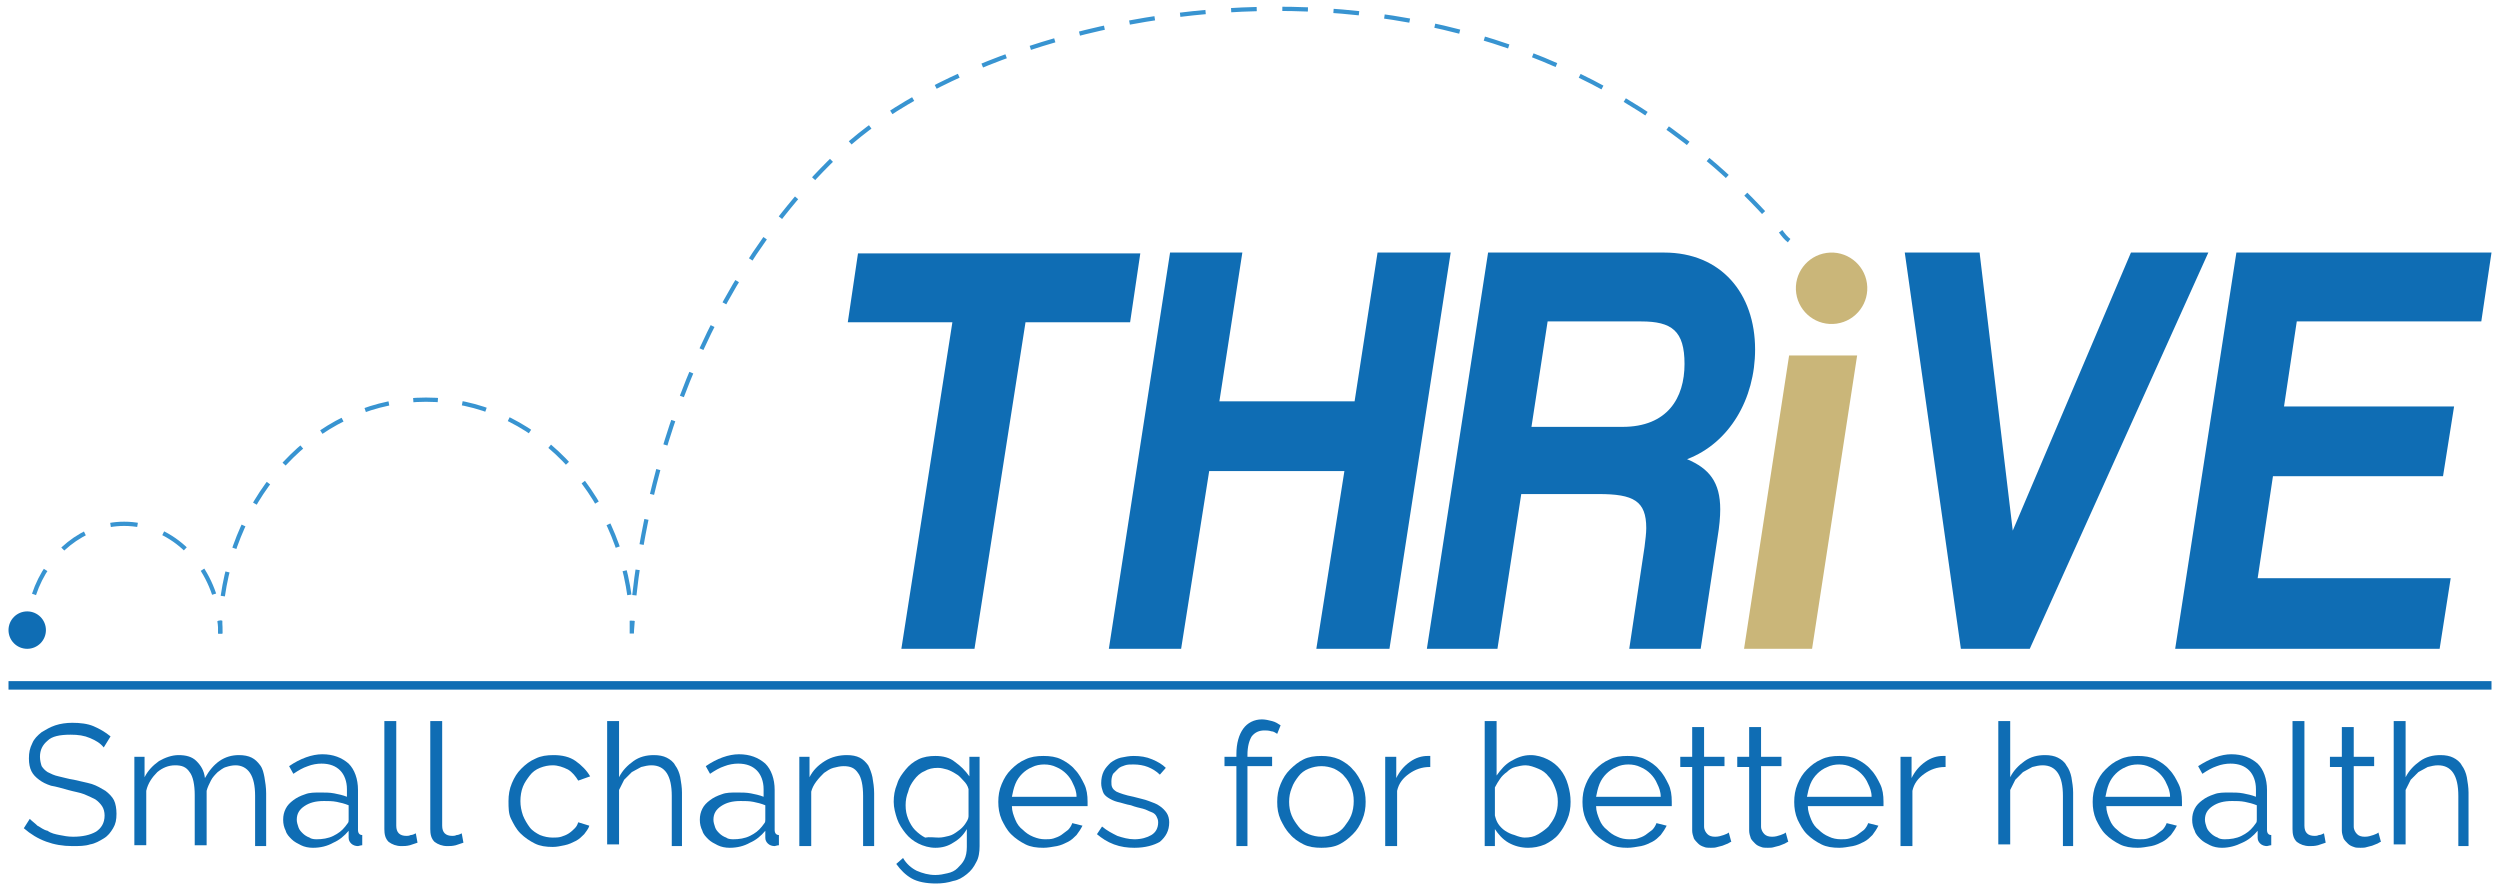
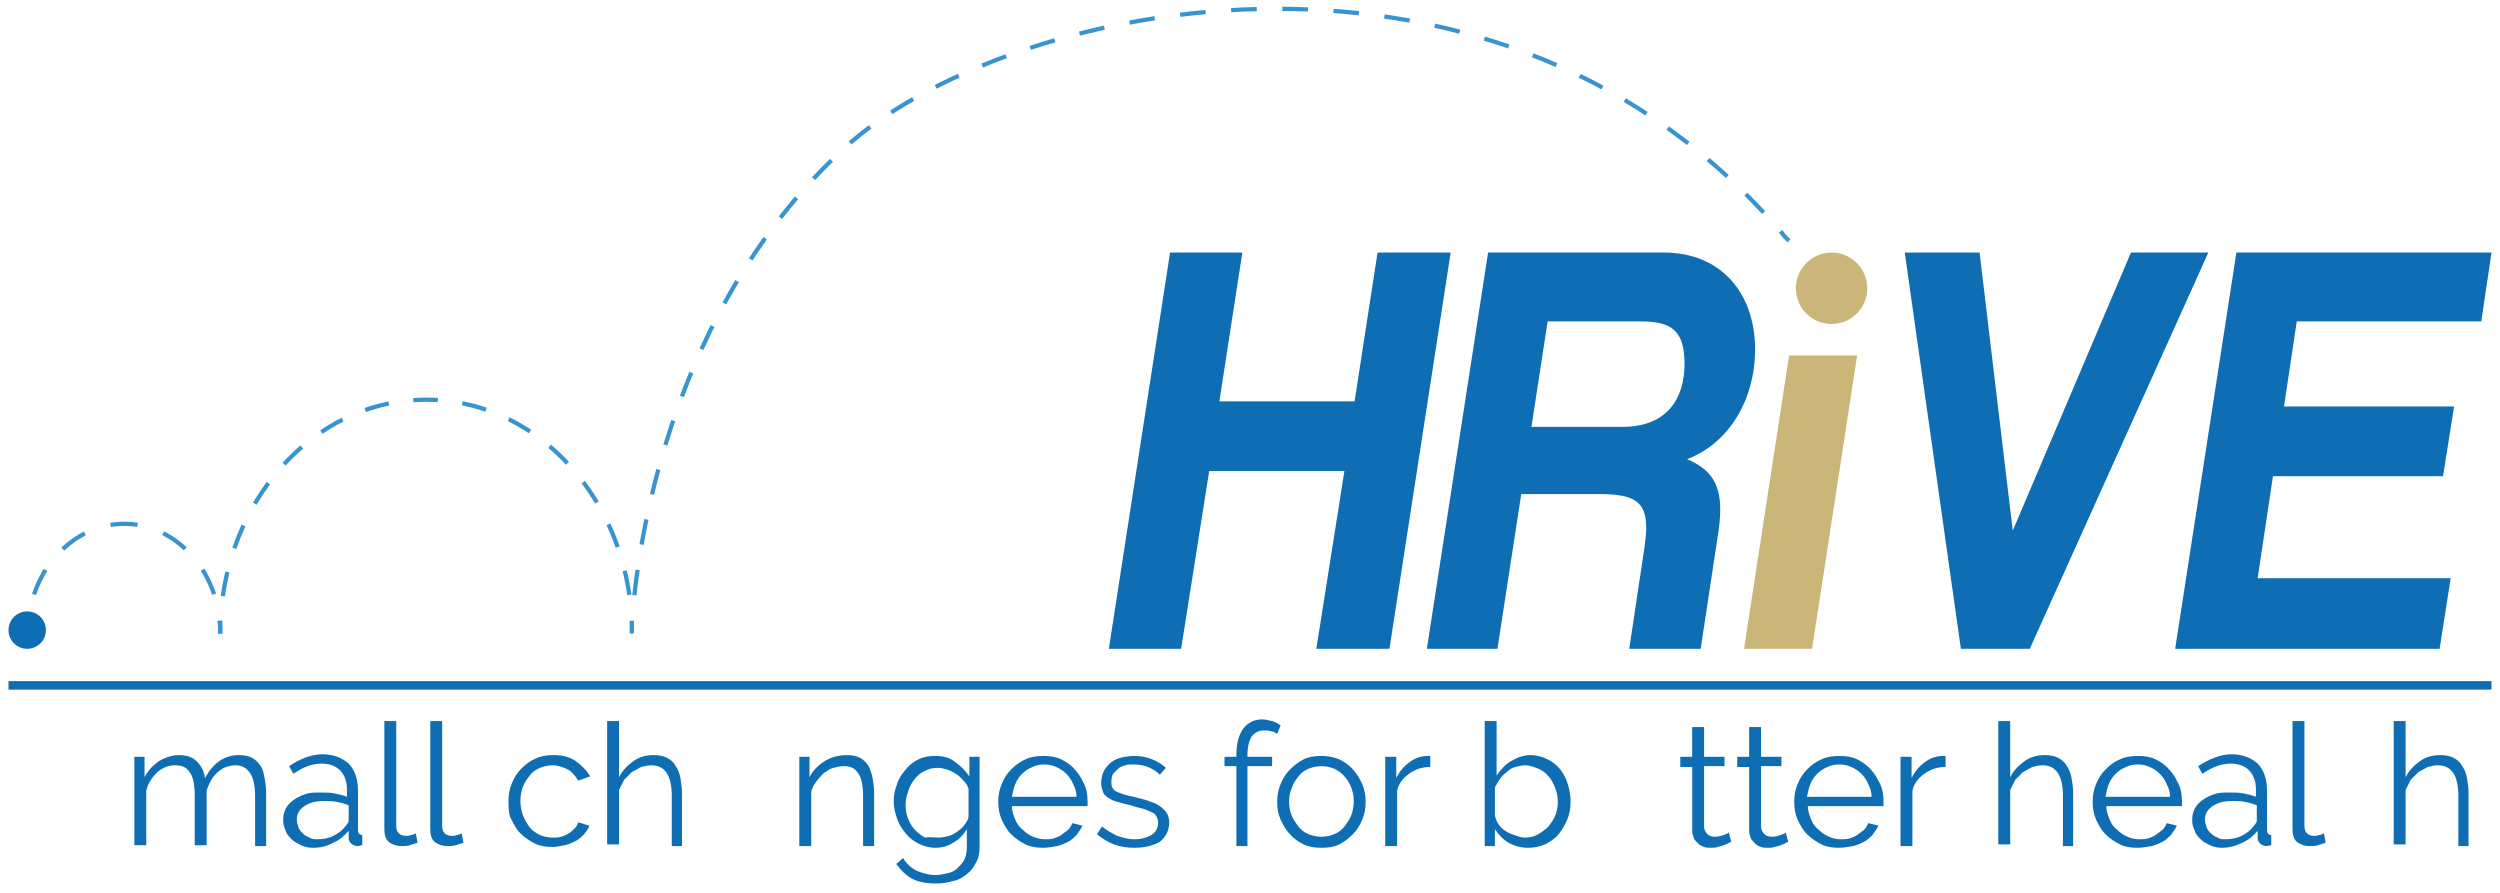
<svg xmlns="http://www.w3.org/2000/svg" version="1.1" x="0px" y="0px" viewBox="0 0 294 105" style="enable-background:new 0 0 294 105;" xml:space="preserve">
  <style type="text/css">
	.st0{fill:#FFFFFF;}
	.st1{fill:none;stroke:#3894D1;stroke-width:0.5;stroke-miterlimit:10;}
	.st2{fill:none;stroke:#3894D1;stroke-width:0.5;stroke-miterlimit:10;stroke-dasharray:3.19,3.19;}
	.st3{fill:none;stroke:#3894D1;stroke-width:0.5;stroke-miterlimit:10;stroke-dasharray:2.895,2.895;}
	.st4{fill:none;stroke:#3894D1;stroke-width:0.5;stroke-miterlimit:10;stroke-dasharray:3.012,3.012;}
	.st5{fill:#0F6DB4;}
	.st6{fill:none;stroke:#0F6DB4;stroke-miterlimit:10;}
	.st7{fill:#CAB679;}
</style>
  <g id="Layer_2">
    <rect class="st0" width="294" height="105" />
  </g>
  <g id="Layer_1">
    <g>
      <g>
        <g>
          <g>
            <path class="st1" d="M3.2,74.5c0-0.5,0-1,0.1-1.5" />
            <path class="st2" d="M4,69.9c1.6-4.8,5.8-8.3,10.6-8.3c5.3,0,9.8,4.2,11,9.8" />
            <path class="st1" d="M25.8,73c0.1,0.5,0.1,1,0.1,1.5" />
          </g>
        </g>
        <g>
          <g>
            <path class="st1" d="M25.9,74.5c0-0.5,0-1,0-1.5" />
            <path class="st3" d="M26.2,70.1c1.9-13.1,11.8-23.1,23.9-23.1c12.5,0,22.8,10.7,24.1,24.5" />
-             <path class="st1" d="M74.3,73c0,0.5,0,1,0,1.5c0,0,0-0.5,0.1-1.5" />
+             <path class="st1" d="M74.3,73c0,0.5,0,1,0,1.5" />
            <path class="st4" d="M74.6,70c1.1-10.1,5.7-35,24.6-52.5c18.6-17.1,75.1-29.6,109.2,8.6" />
            <path class="st1" d="M209.4,27.2c0.3,0.4,0.6,0.8,1,1.1" />
          </g>
        </g>
      </g>
      <g>
-         <path class="st5" d="M12.2,87.9c-0.4-0.5-0.9-0.8-1.6-1.1c-0.7-0.3-1.4-0.4-2.3-0.4c-1.3,0-2.2,0.2-2.7,0.7     C5,87.6,4.7,88.2,4.7,89c0,0.4,0.1,0.8,0.2,1.1c0.2,0.3,0.4,0.5,0.7,0.7C6,91,6.4,91.2,6.9,91.3c0.5,0.1,1.1,0.3,1.8,0.4     c0.8,0.2,1.4,0.3,2.1,0.5c0.6,0.2,1.1,0.5,1.6,0.8c0.4,0.3,0.8,0.7,1,1.1c0.2,0.4,0.3,1,0.3,1.6c0,0.7-0.1,1.2-0.4,1.7     c-0.3,0.5-0.6,0.9-1.1,1.2c-0.5,0.3-1,0.6-1.6,0.7c-0.6,0.2-1.3,0.2-2.1,0.2c-2.2,0-4.1-0.7-5.7-2.1l0.7-1.1     c0.3,0.3,0.6,0.5,0.9,0.8c0.4,0.2,0.7,0.5,1.2,0.6C6,98,6.5,98.1,7,98.2c0.5,0.1,1,0.2,1.6,0.2c1.1,0,2-0.2,2.7-0.6     c0.6-0.4,1-1,1-1.9c0-0.4-0.1-0.8-0.3-1.1c-0.2-0.3-0.5-0.6-0.8-0.8c-0.4-0.2-0.8-0.4-1.3-0.6c-0.5-0.2-1.2-0.3-1.9-0.5     c-0.7-0.2-1.4-0.4-2-0.5c-0.6-0.2-1-0.4-1.4-0.7c-0.4-0.3-0.7-0.6-0.9-1c-0.2-0.4-0.3-0.9-0.3-1.5c0-0.7,0.1-1.2,0.4-1.8     c0.2-0.5,0.6-0.9,1.1-1.3c0.5-0.3,1-0.6,1.6-0.8c0.6-0.2,1.3-0.3,2-0.3c0.9,0,1.8,0.1,2.5,0.4c0.7,0.3,1.4,0.7,2,1.2L12.2,87.9z" />
        <path class="st5" d="M31.3,99.5H30v-5.9c0-1.2-0.2-2.1-0.6-2.7c-0.4-0.6-1-0.9-1.7-0.9c-0.4,0-0.8,0.1-1.1,0.2     c-0.4,0.1-0.7,0.4-1,0.6c-0.3,0.3-0.6,0.6-0.8,1c-0.2,0.4-0.4,0.8-0.5,1.2v6.4h-1.4v-5.9c0-1.2-0.2-2.2-0.6-2.7     c-0.4-0.6-0.9-0.8-1.7-0.8c-0.8,0-1.5,0.3-2.1,0.8c-0.6,0.6-1.1,1.3-1.3,2.2v6.4h-1.4V89H17v2.4c0.4-0.8,1-1.4,1.7-1.9     c0.7-0.4,1.5-0.7,2.3-0.7c0.9,0,1.6,0.2,2.1,0.7c0.5,0.5,0.9,1.1,1,2c1-1.8,2.3-2.7,4-2.7c0.6,0,1.1,0.1,1.5,0.3     c0.4,0.2,0.7,0.5,1,0.9s0.4,0.9,0.5,1.4c0.1,0.6,0.2,1.2,0.2,1.9V99.5z" />
        <path class="st5" d="M36.8,99.7c-0.5,0-1-0.1-1.4-0.3c-0.4-0.2-0.8-0.4-1.1-0.7c-0.3-0.3-0.6-0.6-0.7-1c-0.2-0.4-0.3-0.8-0.3-1.3     s0.1-0.9,0.3-1.3c0.2-0.4,0.5-0.7,0.9-1c0.4-0.3,0.8-0.5,1.4-0.7c0.5-0.2,1.1-0.2,1.8-0.2c0.5,0,1.1,0,1.6,0.1     c0.5,0.1,1,0.2,1.5,0.4v-0.9c0-0.9-0.3-1.7-0.8-2.2c-0.5-0.5-1.2-0.8-2.2-0.8c-0.5,0-1.1,0.1-1.6,0.3c-0.6,0.2-1.1,0.5-1.7,0.9     l-0.5-0.9c1.3-0.9,2.7-1.4,3.9-1.4c1.3,0,2.3,0.4,3.1,1.1c0.7,0.7,1.1,1.8,1.1,3.1v4.7c0,0.4,0.2,0.6,0.5,0.6v1.2     c-0.2,0-0.4,0.1-0.5,0.1c-0.3,0-0.6-0.1-0.8-0.3c-0.2-0.2-0.3-0.4-0.3-0.7l0-0.8c-0.5,0.6-1.1,1.1-1.8,1.4     C38.5,99.5,37.7,99.7,36.8,99.7z M37.2,98.7c0.7,0,1.4-0.1,2-0.4c0.6-0.3,1-0.6,1.4-1.1c0.1-0.1,0.2-0.3,0.3-0.4     c0.1-0.1,0.1-0.3,0.1-0.4v-1.7c-0.5-0.2-0.9-0.3-1.4-0.4c-0.5-0.1-1-0.1-1.5-0.1c-1,0-1.7,0.2-2.3,0.6c-0.6,0.4-0.9,0.9-0.9,1.6     c0,0.3,0.1,0.6,0.2,0.9c0.1,0.3,0.3,0.5,0.5,0.7c0.2,0.2,0.5,0.4,0.8,0.5C36.5,98.6,36.8,98.7,37.2,98.7z" />
        <path class="st5" d="M45.2,84.8h1.4v12.3c0,0.4,0.1,0.7,0.3,0.9c0.2,0.2,0.5,0.3,0.9,0.3c0.1,0,0.3,0,0.5-0.1     c0.2,0,0.4-0.1,0.6-0.2l0.2,1.1c-0.3,0.1-0.6,0.2-0.9,0.3c-0.4,0.1-0.7,0.1-1,0.1c-0.6,0-1.1-0.2-1.5-0.5     c-0.4-0.4-0.5-0.9-0.5-1.5V84.8z" />
        <path class="st5" d="M50.7,84.8H52v12.3c0,0.4,0.1,0.7,0.3,0.9c0.2,0.2,0.5,0.3,0.9,0.3c0.1,0,0.3,0,0.5-0.1     c0.2,0,0.4-0.1,0.6-0.2l0.2,1.1c-0.3,0.1-0.6,0.2-0.9,0.3c-0.4,0.1-0.7,0.1-1,0.1c-0.6,0-1.1-0.2-1.5-0.5     c-0.4-0.4-0.5-0.9-0.5-1.5V84.8z" />
        <path class="st5" d="M59.8,94.2c0-0.7,0.1-1.4,0.4-2.1c0.3-0.7,0.6-1.2,1.1-1.7c0.5-0.5,1-0.9,1.7-1.2c0.6-0.3,1.3-0.4,2.1-0.4     c1,0,1.9,0.2,2.6,0.7c0.7,0.5,1.3,1.1,1.7,1.8L68,91.8c-0.3-0.5-0.7-1-1.2-1.3C66.2,90.2,65.6,90,65,90c-0.5,0-1,0.1-1.5,0.3     c-0.5,0.2-0.9,0.5-1.2,0.9c-0.3,0.4-0.6,0.8-0.8,1.3c-0.2,0.5-0.3,1.1-0.3,1.7c0,0.6,0.1,1.1,0.3,1.7c0.2,0.5,0.5,1,0.8,1.4     c0.3,0.4,0.8,0.7,1.2,0.9c0.5,0.2,1,0.3,1.5,0.3c0.3,0,0.7,0,1-0.1c0.3-0.1,0.6-0.2,0.9-0.4c0.3-0.2,0.5-0.4,0.7-0.6     c0.2-0.2,0.3-0.4,0.4-0.7l1.3,0.4c-0.1,0.4-0.4,0.7-0.6,1c-0.3,0.3-0.6,0.6-1,0.8c-0.4,0.2-0.8,0.4-1.3,0.5     c-0.5,0.1-0.9,0.2-1.4,0.2c-0.8,0-1.5-0.1-2.1-0.4c-0.6-0.3-1.2-0.7-1.7-1.2c-0.5-0.5-0.8-1.1-1.1-1.7S59.8,95,59.8,94.2z" />
        <path class="st5" d="M80.3,99.5H79v-5.9c0-1.2-0.2-2.1-0.6-2.7c-0.4-0.6-1-0.9-1.8-0.9c-0.4,0-0.8,0.1-1.2,0.2     c-0.4,0.2-0.7,0.4-1.1,0.6c-0.3,0.3-0.6,0.6-0.9,0.9c-0.2,0.4-0.4,0.8-0.6,1.2v6.4h-1.4V84.8h1.4v6.6c0.4-0.8,1-1.4,1.7-1.9     c0.7-0.5,1.5-0.7,2.4-0.7c0.6,0,1.1,0.1,1.5,0.3c0.4,0.2,0.8,0.5,1,0.9c0.3,0.4,0.5,0.9,0.6,1.4c0.1,0.6,0.2,1.2,0.2,1.8V99.5z" />
-         <path class="st5" d="M85.8,99.7c-0.5,0-1-0.1-1.4-0.3c-0.4-0.2-0.8-0.4-1.1-0.7c-0.3-0.3-0.6-0.6-0.7-1c-0.2-0.4-0.3-0.8-0.3-1.3     s0.1-0.9,0.3-1.3c0.2-0.4,0.5-0.7,0.9-1c0.4-0.3,0.8-0.5,1.4-0.7c0.5-0.2,1.1-0.2,1.8-0.2c0.5,0,1.1,0,1.6,0.1     c0.5,0.1,1,0.2,1.5,0.4v-0.9c0-0.9-0.3-1.7-0.8-2.2c-0.5-0.5-1.2-0.8-2.2-0.8c-0.5,0-1.1,0.1-1.6,0.3c-0.6,0.2-1.1,0.5-1.7,0.9     l-0.5-0.9c1.3-0.9,2.7-1.4,3.9-1.4c1.3,0,2.3,0.4,3.1,1.1c0.7,0.7,1.1,1.8,1.1,3.1v4.7c0,0.4,0.2,0.6,0.5,0.6v1.2     c-0.2,0-0.4,0.1-0.5,0.1c-0.3,0-0.6-0.1-0.8-0.3c-0.2-0.2-0.3-0.4-0.3-0.7l0-0.8c-0.5,0.6-1.1,1.1-1.8,1.4     C87.5,99.5,86.7,99.7,85.8,99.7z M86.2,98.7c0.7,0,1.4-0.1,2-0.4c0.6-0.3,1-0.6,1.4-1.1c0.1-0.1,0.2-0.3,0.3-0.4     c0.1-0.1,0.1-0.3,0.1-0.4v-1.7c-0.5-0.2-0.9-0.3-1.4-0.4c-0.5-0.1-1-0.1-1.5-0.1c-1,0-1.7,0.2-2.3,0.6c-0.6,0.4-0.9,0.9-0.9,1.6     c0,0.3,0.1,0.6,0.2,0.9c0.1,0.3,0.3,0.5,0.5,0.7c0.2,0.2,0.5,0.4,0.8,0.5C85.5,98.6,85.8,98.7,86.2,98.7z" />
        <path class="st5" d="M102.9,99.5h-1.4v-5.9c0-1.2-0.2-2.2-0.6-2.7c-0.4-0.6-0.9-0.8-1.7-0.8c-0.4,0-0.8,0.1-1.2,0.2     c-0.4,0.1-0.8,0.4-1.1,0.6c-0.3,0.3-0.6,0.6-0.9,1c-0.3,0.4-0.5,0.8-0.6,1.2v6.4h-1.4V89h1.2v2.4c0.4-0.8,1-1.4,1.8-1.9     c0.8-0.5,1.7-0.7,2.6-0.7c0.6,0,1.1,0.1,1.5,0.3s0.7,0.5,1,0.9c0.2,0.4,0.4,0.9,0.5,1.4c0.1,0.6,0.2,1.2,0.2,1.9V99.5z" />
        <path class="st5" d="M110,99.7c-0.7,0-1.4-0.2-2-0.5c-0.6-0.3-1.1-0.7-1.5-1.2c-0.4-0.5-0.8-1.1-1-1.7c-0.2-0.6-0.4-1.3-0.4-2     c0-0.7,0.1-1.4,0.4-2.1c0.2-0.7,0.6-1.2,1-1.7c0.4-0.5,0.9-0.9,1.5-1.2c0.6-0.3,1.3-0.4,2-0.4c0.9,0,1.7,0.2,2.3,0.7     c0.7,0.5,1.2,1,1.7,1.7V89h1.2v10.5c0,0.7-0.1,1.4-0.4,1.9c-0.3,0.6-0.6,1-1.1,1.4c-0.5,0.4-1,0.7-1.6,0.8     c-0.6,0.2-1.3,0.3-2,0.3c-1.2,0-2.2-0.2-2.9-0.6c-0.7-0.4-1.3-1-1.8-1.7l0.8-0.7c0.4,0.7,1,1.2,1.6,1.5c0.7,0.3,1.4,0.5,2.2,0.5     c0.5,0,1-0.1,1.4-0.2c0.5-0.1,0.9-0.3,1.2-0.6c0.3-0.3,0.6-0.6,0.8-1c0.2-0.4,0.3-0.9,0.3-1.5v-2.1c-0.4,0.7-0.9,1.2-1.6,1.6     C111.5,99.5,110.8,99.7,110,99.7z M110.4,98.5c0.4,0,0.8-0.1,1.2-0.2c0.4-0.1,0.7-0.3,1.1-0.6c0.3-0.2,0.6-0.5,0.8-0.8     c0.2-0.3,0.4-0.6,0.4-0.9v-3.2c-0.1-0.4-0.3-0.7-0.6-1c-0.3-0.3-0.5-0.6-0.9-0.8c-0.3-0.2-0.7-0.4-1-0.5     c-0.4-0.1-0.7-0.2-1.1-0.2c-0.6,0-1.1,0.1-1.6,0.4c-0.5,0.2-0.9,0.6-1.2,1c-0.3,0.4-0.6,0.9-0.7,1.4c-0.2,0.5-0.3,1-0.3,1.6     c0,0.6,0.1,1.1,0.3,1.6c0.2,0.5,0.5,1,0.8,1.3c0.4,0.4,0.8,0.7,1.2,0.9C109.3,98.4,109.9,98.5,110.4,98.5z" />
        <path class="st5" d="M122.7,99.7c-0.8,0-1.5-0.1-2.1-0.4c-0.6-0.3-1.2-0.7-1.7-1.2c-0.5-0.5-0.8-1.1-1.1-1.7     c-0.3-0.7-0.4-1.4-0.4-2.1c0-0.7,0.1-1.4,0.4-2.1c0.3-0.7,0.6-1.2,1.1-1.7c0.5-0.5,1-0.9,1.7-1.2c0.6-0.3,1.3-0.4,2.1-0.4     c0.8,0,1.5,0.1,2.1,0.4c0.6,0.3,1.2,0.7,1.6,1.2c0.5,0.5,0.8,1.1,1.1,1.7c0.3,0.6,0.4,1.3,0.4,2.1c0,0.1,0,0.2,0,0.3     c0,0.1,0,0.2,0,0.2h-8.9c0,0.6,0.2,1.1,0.4,1.6c0.2,0.5,0.5,0.9,0.9,1.2c0.3,0.3,0.7,0.6,1.2,0.8s0.9,0.3,1.4,0.3     c0.3,0,0.7,0,1-0.1c0.3-0.1,0.6-0.2,0.9-0.4c0.3-0.2,0.5-0.4,0.8-0.6c0.2-0.2,0.4-0.5,0.5-0.8l1.2,0.3c-0.2,0.4-0.4,0.7-0.7,1.1     c-0.3,0.3-0.6,0.6-1,0.8c-0.4,0.2-0.8,0.4-1.3,0.5C123.7,99.6,123.2,99.7,122.7,99.7z M126.6,93.7c0-0.6-0.2-1.1-0.4-1.5     c-0.2-0.5-0.5-0.9-0.8-1.2c-0.3-0.3-0.7-0.6-1.2-0.8c-0.4-0.2-0.9-0.3-1.4-0.3s-1,0.1-1.4,0.3c-0.5,0.2-0.9,0.5-1.2,0.8     c-0.3,0.3-0.6,0.7-0.8,1.2c-0.2,0.5-0.3,1-0.4,1.5H126.6z" />
        <path class="st5" d="M133.4,99.7c-0.8,0-1.6-0.1-2.4-0.4c-0.8-0.3-1.4-0.7-2-1.2l0.6-0.9c0.6,0.5,1.2,0.8,1.8,1.1     c0.6,0.2,1.3,0.4,2,0.4c0.8,0,1.5-0.2,2-0.5c0.5-0.3,0.8-0.8,0.8-1.5c0-0.3-0.1-0.5-0.2-0.7c-0.1-0.2-0.3-0.4-0.6-0.5     c-0.3-0.1-0.6-0.3-1-0.4c-0.4-0.1-0.9-0.2-1.4-0.4c-0.6-0.1-1.1-0.3-1.6-0.4c-0.4-0.1-0.8-0.3-1.1-0.5c-0.3-0.2-0.5-0.4-0.6-0.7     c-0.1-0.3-0.2-0.6-0.2-1c0-0.5,0.1-1,0.3-1.4s0.5-0.7,0.8-1c0.4-0.3,0.8-0.5,1.2-0.6c0.5-0.1,1-0.2,1.5-0.2     c0.8,0,1.5,0.1,2.2,0.4c0.7,0.3,1.2,0.6,1.6,1l-0.7,0.8c-0.4-0.4-0.9-0.7-1.4-0.9s-1.1-0.3-1.7-0.3c-0.4,0-0.7,0-1,0.1     c-0.3,0.1-0.6,0.2-0.8,0.4c-0.2,0.2-0.4,0.4-0.6,0.6c-0.1,0.2-0.2,0.5-0.2,0.9c0,0.3,0,0.5,0.1,0.7c0.1,0.2,0.2,0.3,0.5,0.5     c0.2,0.1,0.5,0.2,0.8,0.3c0.3,0.1,0.7,0.2,1.2,0.3c0.7,0.2,1.3,0.3,1.8,0.5c0.5,0.2,0.9,0.3,1.3,0.6c0.3,0.2,0.6,0.5,0.8,0.8     c0.2,0.3,0.3,0.7,0.3,1.1c0,1-0.4,1.7-1.1,2.3C135.7,99.4,134.7,99.7,133.4,99.7z" />
        <path class="st5" d="M145.4,99.5v-9.4h-1.4V89h1.4v-0.3c0-1.3,0.3-2.3,0.8-3c0.5-0.7,1.3-1.1,2.2-1.1c0.4,0,0.8,0.1,1.2,0.2     c0.4,0.1,0.7,0.3,1,0.5l-0.4,1c-0.2-0.1-0.4-0.3-0.7-0.3c-0.3-0.1-0.6-0.1-0.8-0.1c-0.6,0-1.1,0.2-1.5,0.7     c-0.3,0.5-0.5,1.2-0.5,2.2V89h2.9v1.1h-2.9v9.4H145.4z" />
        <path class="st5" d="M155.4,99.7c-0.8,0-1.5-0.1-2.1-0.4c-0.6-0.3-1.2-0.7-1.6-1.2c-0.5-0.5-0.8-1.1-1.1-1.7     c-0.3-0.7-0.4-1.3-0.4-2.1c0-0.7,0.1-1.4,0.4-2.1c0.3-0.7,0.6-1.2,1.1-1.7s1-0.9,1.6-1.2c0.6-0.3,1.3-0.4,2.1-0.4     c0.7,0,1.4,0.1,2.1,0.4c0.6,0.3,1.2,0.7,1.6,1.2c0.5,0.5,0.8,1.1,1.1,1.7c0.3,0.7,0.4,1.4,0.4,2.1c0,0.7-0.1,1.4-0.4,2.1     c-0.3,0.7-0.6,1.2-1.1,1.7c-0.5,0.5-1,0.9-1.6,1.2C156.9,99.6,156.2,99.7,155.4,99.7z M151.6,94.3c0,0.6,0.1,1.1,0.3,1.6     c0.2,0.5,0.5,0.9,0.8,1.3s0.7,0.7,1.2,0.9s1,0.3,1.5,0.3c0.5,0,1-0.1,1.5-0.3c0.5-0.2,0.9-0.5,1.2-0.9c0.3-0.4,0.6-0.8,0.8-1.3     c0.2-0.5,0.3-1.1,0.3-1.7c0-0.6-0.1-1.1-0.3-1.6c-0.2-0.5-0.5-1-0.8-1.3c-0.3-0.4-0.8-0.7-1.2-0.9c-0.5-0.2-1-0.3-1.5-0.3     c-0.5,0-1,0.1-1.5,0.3c-0.5,0.2-0.9,0.5-1.2,0.9s-0.6,0.8-0.8,1.4C151.7,93.2,151.6,93.7,151.6,94.3z" />
        <path class="st5" d="M168.1,90.2c-0.9,0-1.7,0.3-2.4,0.8c-0.7,0.5-1.2,1.1-1.4,2v6.5h-1.4V89h1.3v2.5c0.4-0.8,0.9-1.4,1.6-1.9     c0.7-0.5,1.4-0.7,2.1-0.7c0.1,0,0.2,0,0.3,0V90.2z" />
        <path class="st5" d="M179.7,99.7c-0.8,0-1.6-0.2-2.3-0.6s-1.2-1-1.6-1.6v2h-1.2V84.8h1.4v6.4c0.5-0.7,1-1.3,1.7-1.7     c0.7-0.4,1.4-0.7,2.3-0.7c0.7,0,1.4,0.2,2,0.5c0.6,0.3,1.1,0.7,1.5,1.2c0.4,0.5,0.7,1.1,0.9,1.8c0.2,0.7,0.3,1.3,0.3,2     c0,0.7-0.1,1.4-0.4,2.1c-0.3,0.7-0.6,1.2-1,1.7c-0.4,0.5-1,0.9-1.6,1.2C181,99.6,180.3,99.7,179.7,99.7z M179.3,98.5     c0.6,0,1.1-0.1,1.6-0.4s0.9-0.6,1.2-0.9c0.3-0.4,0.6-0.8,0.8-1.3c0.2-0.5,0.3-1,0.3-1.6c0-0.6-0.1-1.1-0.3-1.6     c-0.2-0.5-0.4-1-0.8-1.4c-0.3-0.4-0.7-0.7-1.2-0.9c-0.5-0.2-1-0.4-1.5-0.4c-0.4,0-0.8,0.1-1.2,0.2c-0.4,0.1-0.7,0.3-1,0.6     c-0.3,0.2-0.6,0.5-0.8,0.8c-0.2,0.3-0.4,0.6-0.6,1v3.3c0.1,0.4,0.2,0.7,0.4,1c0.2,0.3,0.5,0.6,0.8,0.8c0.3,0.2,0.7,0.4,1.1,0.5     C178.6,98.4,179,98.5,179.3,98.5z" />
-         <path class="st5" d="M191.4,99.7c-0.8,0-1.5-0.1-2.1-0.4c-0.6-0.3-1.2-0.7-1.7-1.2c-0.5-0.5-0.8-1.1-1.1-1.7     c-0.3-0.7-0.4-1.4-0.4-2.1c0-0.7,0.1-1.4,0.4-2.1c0.3-0.7,0.6-1.2,1.1-1.7c0.5-0.5,1-0.9,1.7-1.2c0.6-0.3,1.3-0.4,2.1-0.4     c0.8,0,1.5,0.1,2.1,0.4c0.6,0.3,1.2,0.7,1.6,1.2c0.5,0.5,0.8,1.1,1.1,1.7c0.3,0.6,0.4,1.3,0.4,2.1c0,0.1,0,0.2,0,0.3     c0,0.1,0,0.2,0,0.2h-8.9c0,0.6,0.2,1.1,0.4,1.6c0.2,0.5,0.5,0.9,0.9,1.2c0.3,0.3,0.7,0.6,1.2,0.8c0.4,0.2,0.9,0.3,1.4,0.3     c0.3,0,0.7,0,1-0.1c0.3-0.1,0.6-0.2,0.9-0.4c0.3-0.2,0.5-0.4,0.8-0.6c0.2-0.2,0.4-0.5,0.5-0.8l1.2,0.3c-0.2,0.4-0.4,0.7-0.7,1.1     c-0.3,0.3-0.6,0.6-1,0.8c-0.4,0.2-0.8,0.4-1.3,0.5C192.4,99.6,191.9,99.7,191.4,99.7z M195.3,93.7c0-0.6-0.2-1.1-0.4-1.5     c-0.2-0.5-0.5-0.9-0.8-1.2c-0.3-0.3-0.7-0.6-1.2-0.8c-0.4-0.2-0.9-0.3-1.4-0.3c-0.5,0-1,0.1-1.4,0.3c-0.5,0.2-0.9,0.5-1.2,0.8     c-0.3,0.3-0.6,0.7-0.8,1.2c-0.2,0.5-0.3,1-0.4,1.5H195.3z" />
        <path class="st5" d="M203.6,99c-0.1,0-0.2,0.1-0.4,0.2c-0.2,0.1-0.3,0.1-0.5,0.2c-0.2,0.1-0.4,0.1-0.7,0.2     c-0.3,0.1-0.5,0.1-0.8,0.1c-0.3,0-0.6,0-0.8-0.1c-0.3-0.1-0.5-0.2-0.7-0.4c-0.2-0.2-0.4-0.4-0.5-0.6c-0.1-0.3-0.2-0.6-0.2-0.9     v-7.5h-1.4V89h1.4v-3.5h1.4V89h2.4v1.1h-2.4v7.1c0,0.4,0.2,0.7,0.4,0.9c0.2,0.2,0.5,0.3,0.9,0.3c0.4,0,0.7-0.1,1-0.2     c0.3-0.1,0.5-0.2,0.6-0.3L203.6,99z" />
        <path class="st5" d="M210.3,99c-0.1,0-0.2,0.1-0.4,0.2c-0.2,0.1-0.3,0.1-0.5,0.2c-0.2,0.1-0.4,0.1-0.7,0.2     c-0.3,0.1-0.5,0.1-0.8,0.1c-0.3,0-0.6,0-0.8-0.1c-0.3-0.1-0.5-0.2-0.7-0.4c-0.2-0.2-0.4-0.4-0.5-0.6c-0.1-0.3-0.2-0.6-0.2-0.9     v-7.5h-1.4V89h1.4v-3.5h1.4V89h2.4v1.1h-2.4v7.1c0,0.4,0.2,0.7,0.4,0.9c0.2,0.2,0.5,0.3,0.9,0.3c0.4,0,0.7-0.1,1-0.2     c0.3-0.1,0.5-0.2,0.6-0.3L210.3,99z" />
        <path class="st5" d="M216.3,99.7c-0.8,0-1.5-0.1-2.1-0.4c-0.6-0.3-1.2-0.7-1.7-1.2c-0.5-0.5-0.8-1.1-1.1-1.7     c-0.3-0.7-0.4-1.4-0.4-2.1c0-0.7,0.1-1.4,0.4-2.1c0.3-0.7,0.6-1.2,1.1-1.7c0.5-0.5,1-0.9,1.7-1.2c0.6-0.3,1.3-0.4,2.1-0.4     c0.8,0,1.5,0.1,2.1,0.4c0.6,0.3,1.2,0.7,1.6,1.2c0.5,0.5,0.8,1.1,1.1,1.7c0.3,0.6,0.4,1.3,0.4,2.1c0,0.1,0,0.2,0,0.3     c0,0.1,0,0.2,0,0.2h-8.9c0,0.6,0.2,1.1,0.4,1.6c0.2,0.5,0.5,0.9,0.9,1.2c0.3,0.3,0.7,0.6,1.2,0.8c0.4,0.2,0.9,0.3,1.4,0.3     c0.3,0,0.7,0,1-0.1c0.3-0.1,0.6-0.2,0.9-0.4c0.3-0.2,0.5-0.4,0.8-0.6c0.2-0.2,0.4-0.5,0.5-0.8l1.2,0.3c-0.2,0.4-0.4,0.7-0.7,1.1     c-0.3,0.3-0.6,0.6-1,0.8c-0.4,0.2-0.8,0.4-1.3,0.5C217.3,99.6,216.8,99.7,216.3,99.7z M220.1,93.7c0-0.6-0.2-1.1-0.4-1.5     c-0.2-0.5-0.5-0.9-0.8-1.2c-0.3-0.3-0.7-0.6-1.2-0.8c-0.4-0.2-0.9-0.3-1.4-0.3c-0.5,0-1,0.1-1.4,0.3c-0.5,0.2-0.9,0.5-1.2,0.8     c-0.3,0.3-0.6,0.7-0.8,1.2c-0.2,0.5-0.3,1-0.4,1.5H220.1z" />
        <path class="st5" d="M228.7,90.2c-0.9,0-1.7,0.3-2.4,0.8c-0.7,0.5-1.2,1.1-1.4,2v6.5h-1.4V89h1.3v2.5c0.4-0.8,0.9-1.4,1.6-1.9     c0.7-0.5,1.4-0.7,2.1-0.7c0.1,0,0.2,0,0.3,0V90.2z" />
        <path class="st5" d="M244,99.5h-1.4v-5.9c0-1.2-0.2-2.1-0.6-2.7c-0.4-0.6-1-0.9-1.8-0.9c-0.4,0-0.8,0.1-1.2,0.2     c-0.4,0.2-0.7,0.4-1.1,0.6c-0.3,0.3-0.6,0.6-0.9,0.9c-0.2,0.4-0.4,0.8-0.6,1.2v6.4h-1.4V84.8h1.4v6.6c0.4-0.8,1-1.4,1.7-1.9     c0.7-0.5,1.5-0.7,2.4-0.7c0.6,0,1.1,0.1,1.5,0.3c0.4,0.2,0.8,0.5,1,0.9c0.3,0.4,0.5,0.9,0.6,1.4c0.1,0.6,0.2,1.2,0.2,1.8V99.5z" />
        <path class="st5" d="M251.4,99.7c-0.8,0-1.5-0.1-2.1-0.4c-0.6-0.3-1.2-0.7-1.7-1.2c-0.5-0.5-0.8-1.1-1.1-1.7     c-0.3-0.7-0.4-1.4-0.4-2.1c0-0.7,0.1-1.4,0.4-2.1c0.3-0.7,0.6-1.2,1.1-1.7c0.5-0.5,1-0.9,1.7-1.2c0.6-0.3,1.3-0.4,2.1-0.4     c0.8,0,1.5,0.1,2.1,0.4c0.6,0.3,1.2,0.7,1.6,1.2c0.5,0.5,0.8,1.1,1.1,1.7c0.3,0.6,0.4,1.3,0.4,2.1c0,0.1,0,0.2,0,0.3     c0,0.1,0,0.2,0,0.2h-8.9c0,0.6,0.2,1.1,0.4,1.6c0.2,0.5,0.5,0.9,0.9,1.2c0.3,0.3,0.7,0.6,1.2,0.8c0.4,0.2,0.9,0.3,1.4,0.3     c0.3,0,0.7,0,1-0.1c0.3-0.1,0.6-0.2,0.9-0.4c0.3-0.2,0.5-0.4,0.8-0.6c0.2-0.2,0.4-0.5,0.5-0.8l1.2,0.3c-0.2,0.4-0.4,0.7-0.7,1.1     c-0.3,0.3-0.6,0.6-1,0.8c-0.4,0.2-0.8,0.4-1.3,0.5C252.4,99.6,251.9,99.7,251.4,99.7z M255.2,93.7c0-0.6-0.2-1.1-0.4-1.5     c-0.2-0.5-0.5-0.9-0.8-1.2c-0.3-0.3-0.7-0.6-1.2-0.8c-0.4-0.2-0.9-0.3-1.4-0.3c-0.5,0-1,0.1-1.4,0.3c-0.5,0.2-0.9,0.5-1.2,0.8     c-0.3,0.3-0.6,0.7-0.8,1.2c-0.2,0.5-0.3,1-0.4,1.5H255.2z" />
        <path class="st5" d="M261.3,99.7c-0.5,0-1-0.1-1.4-0.3c-0.4-0.2-0.8-0.4-1.1-0.7c-0.3-0.3-0.6-0.6-0.7-1     c-0.2-0.4-0.3-0.8-0.3-1.3s0.1-0.9,0.3-1.3c0.2-0.4,0.5-0.7,0.9-1c0.4-0.3,0.8-0.5,1.4-0.7c0.5-0.2,1.1-0.2,1.8-0.2     c0.5,0,1.1,0,1.6,0.1c0.5,0.1,1,0.2,1.5,0.4v-0.9c0-0.9-0.3-1.7-0.8-2.2c-0.5-0.5-1.2-0.8-2.2-0.8c-0.5,0-1.1,0.1-1.6,0.3     c-0.6,0.2-1.1,0.5-1.7,0.9l-0.5-0.9c1.4-0.9,2.7-1.4,3.9-1.4c1.3,0,2.3,0.4,3.1,1.1c0.7,0.7,1.1,1.8,1.1,3.1v4.7     c0,0.4,0.2,0.6,0.5,0.6v1.2c-0.2,0-0.4,0.1-0.5,0.1c-0.3,0-0.6-0.1-0.8-0.3c-0.2-0.2-0.3-0.4-0.3-0.7l0-0.8     c-0.5,0.6-1.1,1.1-1.8,1.4C262.9,99.5,262.1,99.7,261.3,99.7z M261.6,98.7c0.7,0,1.4-0.1,2-0.4c0.6-0.3,1-0.6,1.4-1.1     c0.1-0.1,0.2-0.3,0.3-0.4c0.1-0.1,0.1-0.3,0.1-0.4v-1.7c-0.5-0.2-0.9-0.3-1.4-0.4c-0.5-0.1-1-0.1-1.5-0.1c-1,0-1.7,0.2-2.3,0.6     c-0.6,0.4-0.9,0.9-0.9,1.6c0,0.3,0.1,0.6,0.2,0.9c0.1,0.3,0.3,0.5,0.5,0.7c0.2,0.2,0.5,0.4,0.8,0.5     C260.9,98.6,261.2,98.7,261.6,98.7z" />
        <path class="st5" d="M269.6,84.8h1.4v12.3c0,0.4,0.1,0.7,0.3,0.9c0.2,0.2,0.5,0.3,0.9,0.3c0.1,0,0.3,0,0.5-0.1     c0.2,0,0.4-0.1,0.6-0.2l0.2,1.1c-0.3,0.1-0.6,0.2-0.9,0.3c-0.4,0.1-0.7,0.1-1,0.1c-0.6,0-1.1-0.2-1.5-0.5     c-0.4-0.4-0.5-0.9-0.5-1.5V84.8z" />
-         <path class="st5" d="M280,99c-0.1,0-0.2,0.1-0.4,0.2c-0.2,0.1-0.3,0.1-0.5,0.2c-0.2,0.1-0.4,0.1-0.7,0.2     c-0.3,0.1-0.5,0.1-0.8,0.1c-0.3,0-0.6,0-0.8-0.1c-0.3-0.1-0.5-0.2-0.7-0.4c-0.2-0.2-0.4-0.4-0.5-0.6c-0.1-0.3-0.2-0.6-0.2-0.9     v-7.5H274V89h1.4v-3.5h1.4V89h2.4v1.1h-2.4v7.1c0,0.4,0.2,0.7,0.4,0.9c0.2,0.2,0.5,0.3,0.9,0.3c0.4,0,0.7-0.1,1-0.2     c0.3-0.1,0.5-0.2,0.6-0.3L280,99z" />
        <path class="st5" d="M290.5,99.5h-1.4v-5.9c0-1.2-0.2-2.1-0.6-2.7c-0.4-0.6-1-0.9-1.8-0.9c-0.4,0-0.8,0.1-1.2,0.2     c-0.4,0.2-0.7,0.4-1.1,0.6c-0.3,0.3-0.6,0.6-0.9,0.9c-0.2,0.4-0.4,0.8-0.6,1.2v6.4h-1.4V84.8h1.4v6.6c0.4-0.8,1-1.4,1.7-1.9     c0.7-0.5,1.5-0.7,2.4-0.7c0.6,0,1.1,0.1,1.5,0.3c0.4,0.2,0.8,0.5,1,0.9c0.3,0.4,0.5,0.9,0.6,1.4c0.1,0.6,0.2,1.2,0.2,1.8V99.5z" />
      </g>
      <line class="st6" x1="1" y1="80.6" x2="293" y2="80.6" />
      <ellipse class="st5" cx="3.2" cy="74.1" rx="2.2" ry="2.2" />
      <g>
        <g>
-           <path class="st5" d="M106,76.3l6-38.4H99.7l1.2-8.1h33.2l-1.2,8.1h-12.3l-6,38.4H106z" />
          <path class="st5" d="M154.8,76.3l3.3-20.9h-15.9l-3.3,20.9h-8.5l7.2-46.6h8.5l-2.7,17.5h15.9l2.7-17.5h8.6l-7.2,46.6H154.8z" />
          <path class="st5" d="M191.6,76.3l1.8-12c0.1-0.8,0.2-1.6,0.2-2.2c0-3.2-1.5-4-5.6-4h-9.1l-2.8,18.2h-8.3l7.2-46.6h20.7      c6.7,0,10.7,4.8,10.7,11.4c0,5.8-3,11-8,12.9c2.6,1.1,3.9,2.7,3.9,5.9c0,0.9-0.1,2-0.3,3.2l-2,13.2H191.6z M182,37.8l-1.9,12.4      h10.7c5.3,0,7.3-3.4,7.3-7.4c0-3.9-1.5-5-5.1-5H182z" />
          <path class="st7" d="M205.1,76.3l5.3-34.5h8l-5.3,34.5H205.1z" />
          <path class="st5" d="M230.6,76.3l-6.6-46.6h8.8l3.9,32.7l13.9-32.7h9.1l-21,46.6H230.6z" />
          <path class="st5" d="M255.8,76.3l7.2-46.6h30l-1.2,8.1h-21.7l-1.5,10h20l-1.3,8.2h-20l-1.8,12h22.7l-1.3,8.3H255.8z" />
        </g>
        <ellipse transform="matrix(0.99 -0.141 0.141 0.99 -2.632 30.712)" class="st7" cx="215.4" cy="33.9" rx="4.2" ry="4.2" />
      </g>
    </g>
  </g>
</svg>